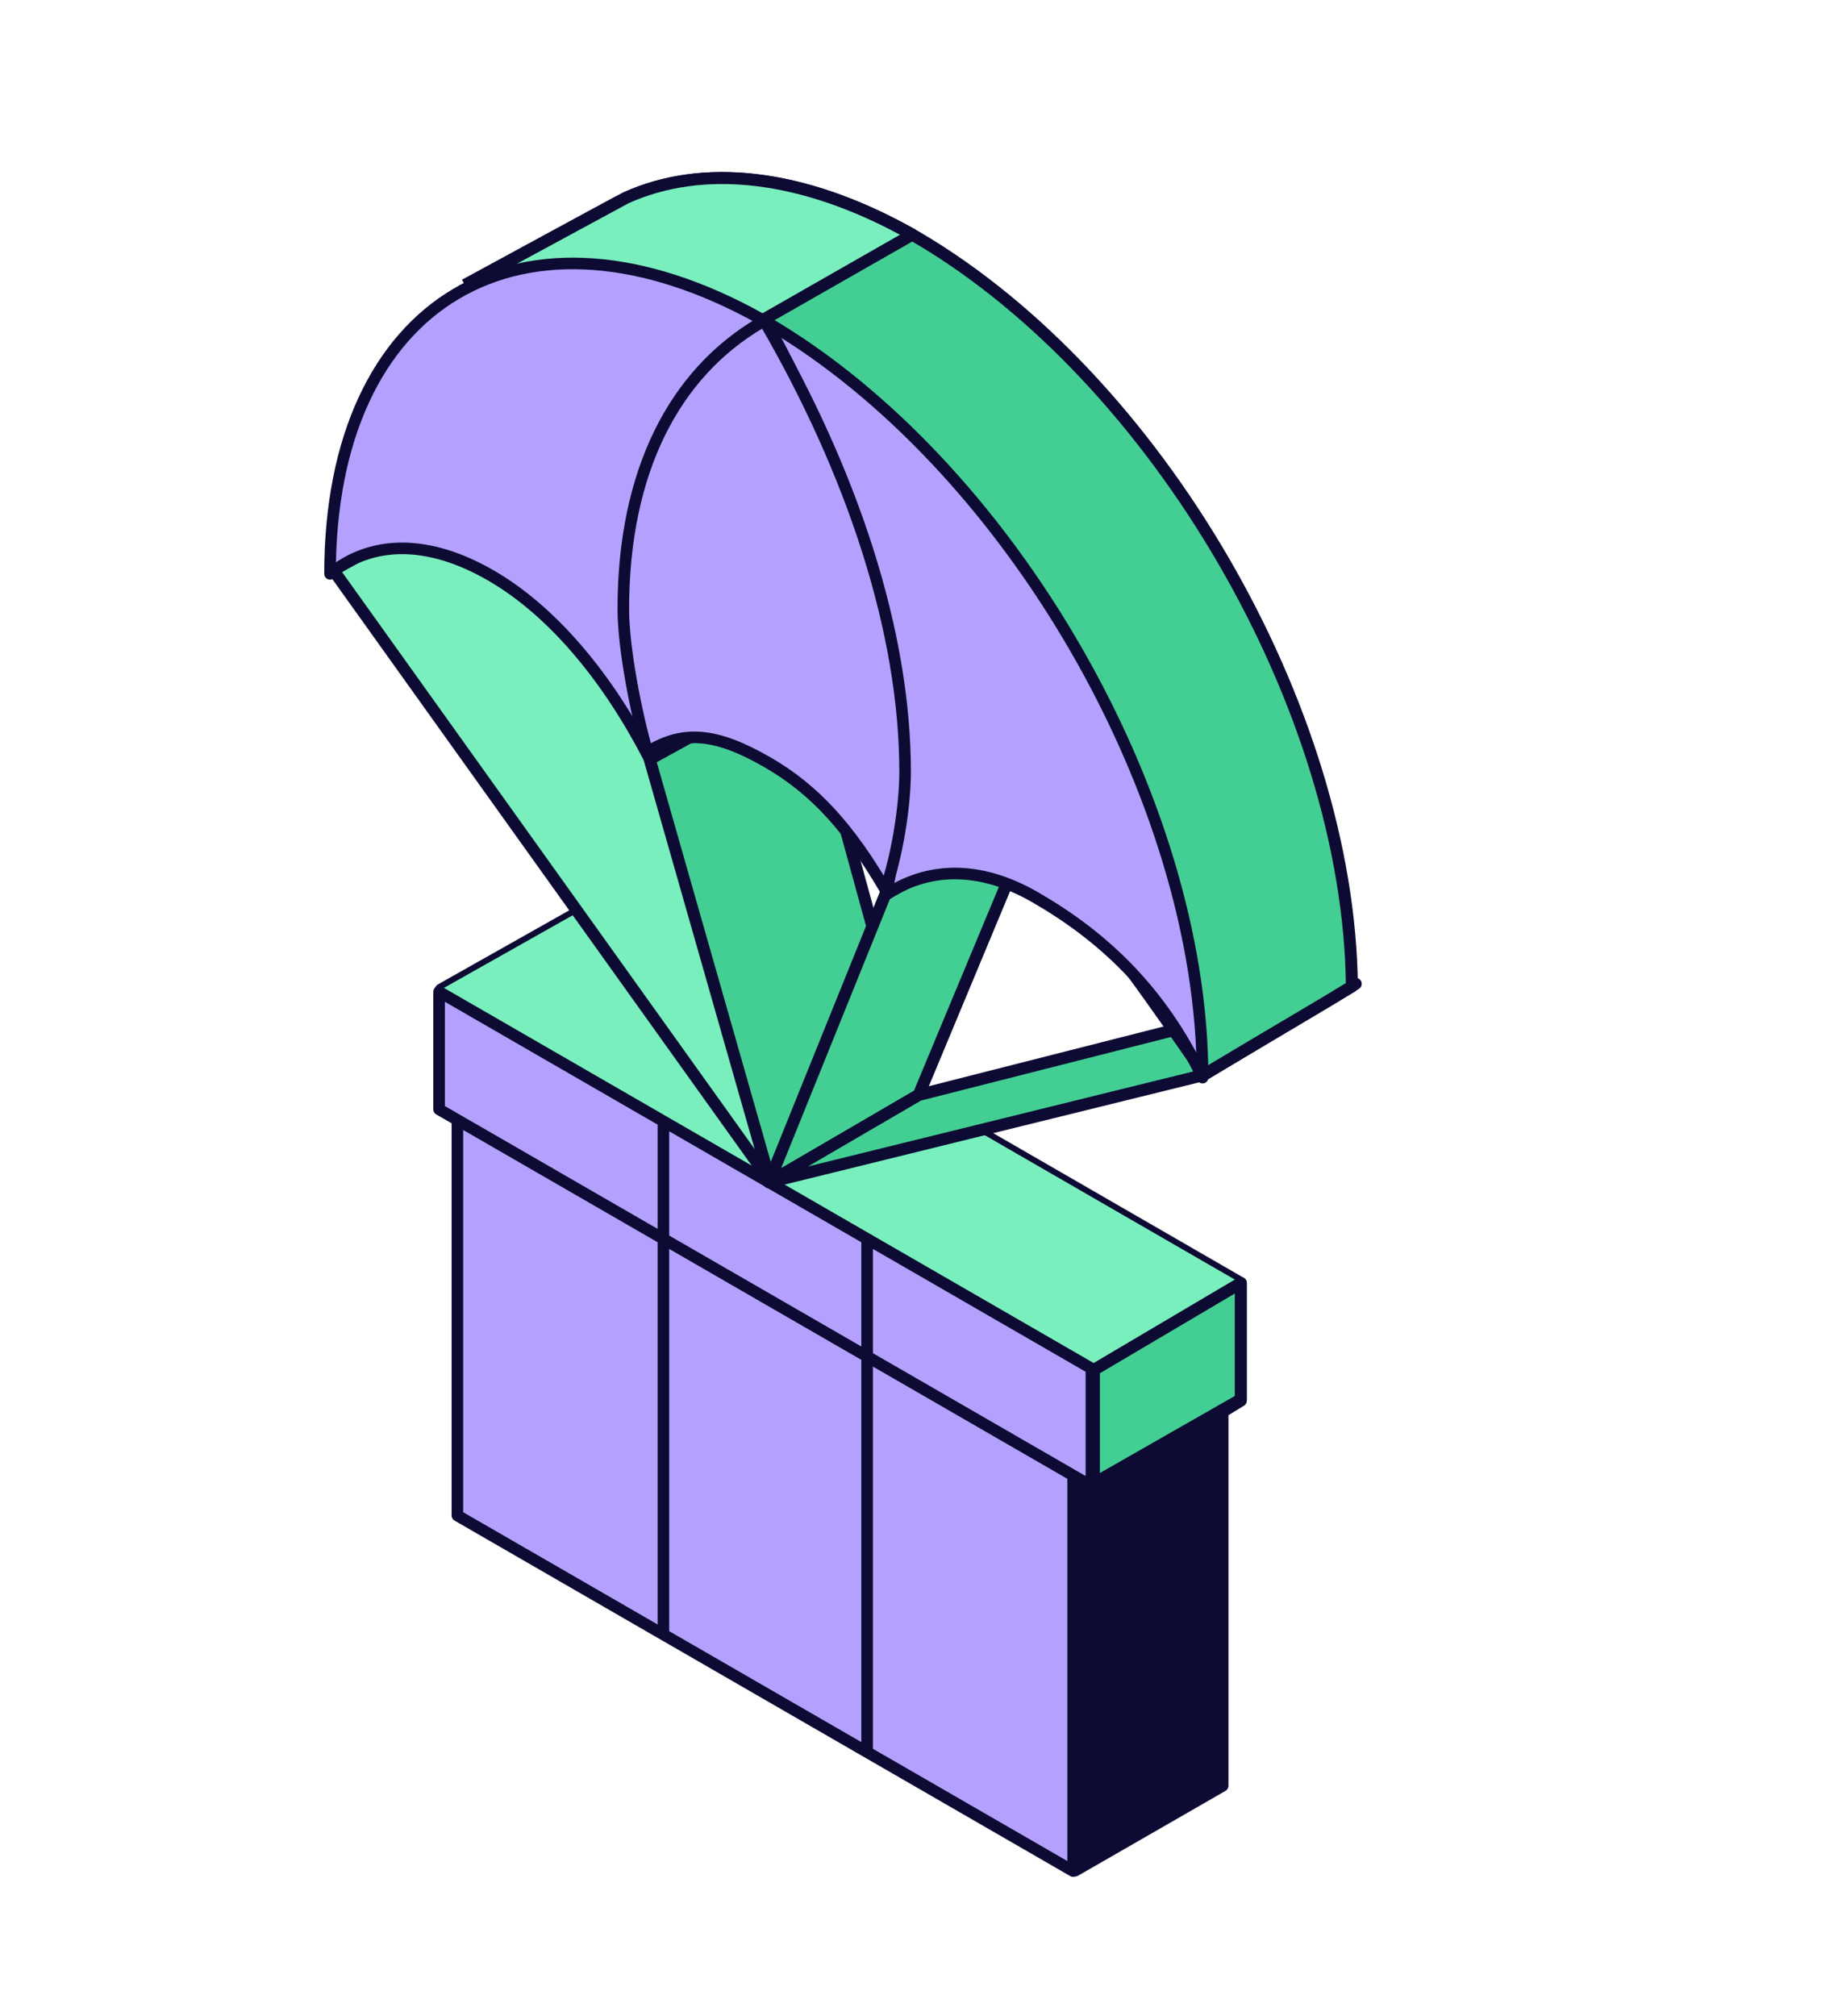
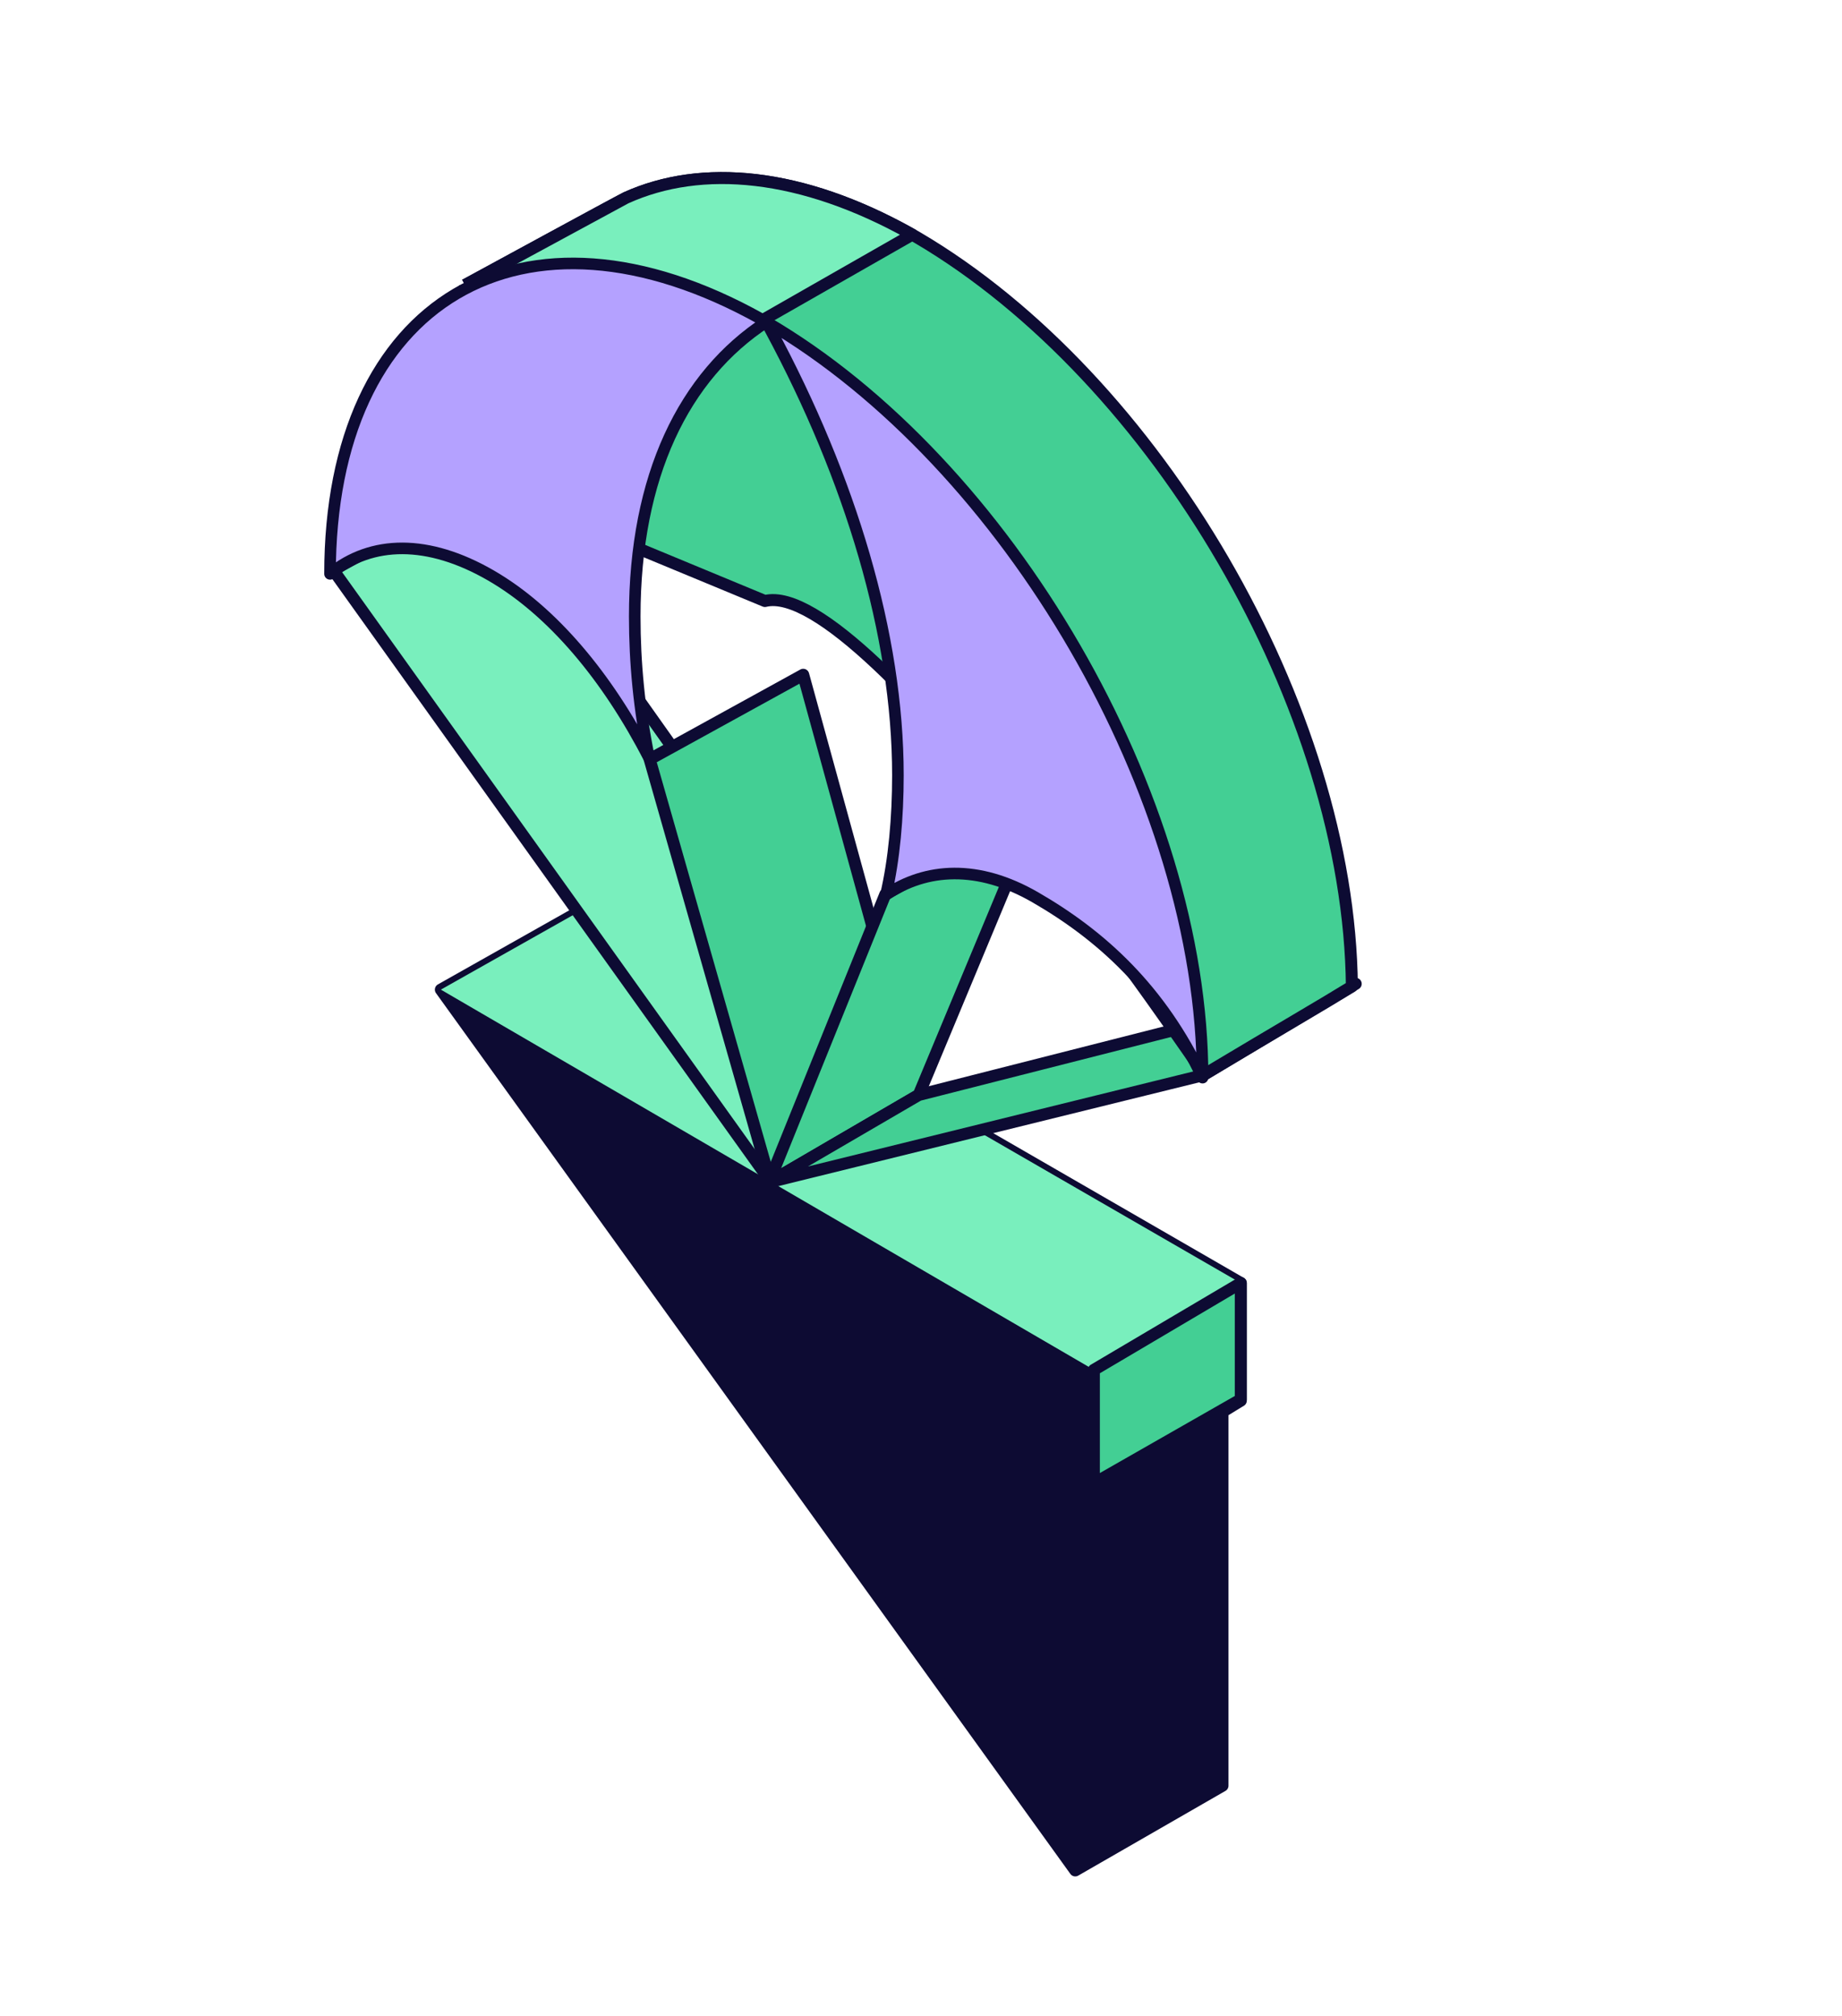
<svg xmlns="http://www.w3.org/2000/svg" width="159" height="174" viewBox="0 0 159 174" fill="none">
  <path d="M50.796 78.233L38.055 85.419L92.814 161.444L105.524 154.13V121.859L107.104 120.895V110.743C88.334 99.907 69.565 89.07 50.796 78.233Z" fill="#0D0B33" stroke="#0D0B33" stroke-width="1.036" stroke-linejoin="round" />
  <path d="M94.422 118.238L38.055 85.419L50.796 78.233C60.247 83.69 69.697 89.146 79.148 94.603C88.466 99.983 97.785 105.363 107.104 110.743L94.422 118.238Z" fill="#79EFBD" />
  <path d="M94.422 118.238L94.422 128.036L107.104 120.794V110.743L94.422 118.238Z" fill="#43CF94" stroke="#0D0B33" stroke-width="1.036" stroke-linejoin="round" />
-   <path d="M37.903 85.605L94.211 118.114V128.266L37.903 95.756L37.903 85.605Z" fill="#B4A1FF" />
-   <path d="M39.482 96.668L92.632 127.354V161.5L39.482 130.814L39.482 96.668Z" fill="#B4A1FF" />
-   <path fill-rule="evenodd" clip-rule="evenodd" d="M57.265 97.009L57.265 140.856L57.265 97.009Z" fill="#B4A1FF" />
-   <path fill-rule="evenodd" clip-rule="evenodd" d="M74.849 107.161V151.007V107.161Z" fill="#B4A1FF" />
-   <path d="M57.265 97.009L57.265 140.856M74.849 107.161V151.007M37.903 85.605L94.211 118.114V128.266L37.903 95.756L37.903 85.605ZM39.482 96.668L92.632 127.354V161.5L39.482 130.814L39.482 96.668Z" stroke="#0D0B33" stroke-linecap="round" stroke-linejoin="round" />
+   <path fill-rule="evenodd" clip-rule="evenodd" d="M57.265 97.009L57.265 140.856Z" fill="#B4A1FF" />
  <path d="M66.457 101.909L28.764 49.203L42.018 41.908L79.3 94.511L66.457 101.909Z" fill="#79EFBD" stroke="#0D0B33" stroke-width="1.036" stroke-linejoin="round" />
  <path d="M66.457 101.909L56.08 65.538L69.334 58.243L79.3 94.512L66.457 101.909Z" fill="#43CF94" stroke="#0D0B33" stroke-width="1.036" stroke-linejoin="round" />
  <path d="M76.416 77.204L66.379 102.046L79.3 94.512L89.574 69.853L76.416 77.204Z" fill="#43CF94" stroke="#0D0B33" stroke-width="1.036" stroke-linejoin="round" />
  <path d="M103.86 92.803L66.379 102.046L79.3 94.512L117.023 84.917L103.86 92.803Z" fill="#43CF94" stroke="#0D0B33" stroke-width="1.036" stroke-linejoin="round" />
  <path d="M79.217 20.524C99.817 32.652 116.465 61.109 116.694 85.144C114.173 86.702 110.703 88.699 103.943 92.747C103.943 92.747 74.897 49.701 66.028 51.876L41.383 41.663C41.501 29.737 40.495 31.648 40.138 24.602L40.331 24.498C42.007 23.588 53.672 17.238 54.021 17.081C60.573 14.117 69.176 14.904 78.619 20.182L79.217 20.524Z" fill="#43CF94" />
  <path d="M40.138 24.602C40.495 31.648 41.501 29.737 41.383 41.663L66.028 51.876C74.897 49.701 103.943 92.747 103.943 92.747C110.703 88.699 114.173 86.702 116.694 85.144C116.465 61.109 99.817 32.652 79.217 20.524L78.619 20.182C69.176 14.904 60.573 14.117 54.021 17.081M40.138 24.602C40.495 24.411 53.651 17.248 54.021 17.081M40.138 24.602L54.021 17.081" stroke="#0D0B33" stroke-width="1.036" stroke-linejoin="round" />
  <path d="M78.744 20.253L78.619 20.182C69.176 14.904 60.573 14.117 54.021 17.081C53.733 17.211 45.72 21.568 41.998 23.592C41.215 24.017 40.622 24.34 40.331 24.498L40.138 24.602C40.275 27.311 40.508 28.696 40.737 30.052C41.101 32.216 41.453 34.308 41.383 41.589L78.744 20.253Z" fill="#79EFBD" />
  <path d="M54.021 17.081C60.573 14.117 69.176 14.904 78.619 20.182L78.744 20.253L41.383 41.589C41.453 34.308 41.101 32.216 40.737 30.052C40.508 28.696 40.275 27.311 40.138 24.602M54.021 17.081C53.733 17.211 45.72 21.568 41.998 23.592C41.215 24.017 40.622 24.34 40.331 24.498M54.021 17.081L40.331 24.498M40.331 24.498L40.138 24.602M40.331 24.498C40.225 24.555 40.159 24.591 40.138 24.602" stroke="#0D0B33" stroke-width="1.036" stroke-linejoin="round" />
  <path fill-rule="evenodd" clip-rule="evenodd" d="M66.146 27.791C59.046 32.42 54.79 41.092 54.79 53.212C54.79 57.178 55.169 61.233 56.032 65.435C52.455 58.472 47.69 52.739 42.361 49.662C36.969 46.549 32.078 46.607 28.488 49.533C28.486 25.918 45.102 16.026 65.726 27.552L66.146 27.791Z" fill="#B4A1FF" stroke="#0D0B33" stroke-linejoin="round" />
  <path fill-rule="evenodd" clip-rule="evenodd" d="M66.146 27.791C86.972 39.943 103.804 68.808 103.804 93.016C100.17 85.341 95.043 80.73 89.363 77.45C84.424 74.599 79.956 74.897 76.472 77.236C77.183 74.205 77.507 70.57 77.507 66.912C77.507 54.791 73.4 41.272 66.522 28.486L66.146 27.791Z" fill="#B4A1FF" stroke="#0D0B33" stroke-linejoin="round" />
-   <path fill-rule="evenodd" clip-rule="evenodd" d="M65.967 27.688C73.566 40.755 78.128 54.504 78.128 66.62C78.128 69.728 77.38 74.088 76.416 76.774C73.342 71.533 70.38 68.182 66.27 65.809C61.937 63.307 59.033 62.926 55.876 64.915C54.87 61.39 53.804 55.886 53.804 52.576C53.804 40.637 58.234 32.228 65.634 27.877L65.967 27.688Z" fill="#B4A1FF" stroke="#0D0B33" stroke-linejoin="round" />
</svg>